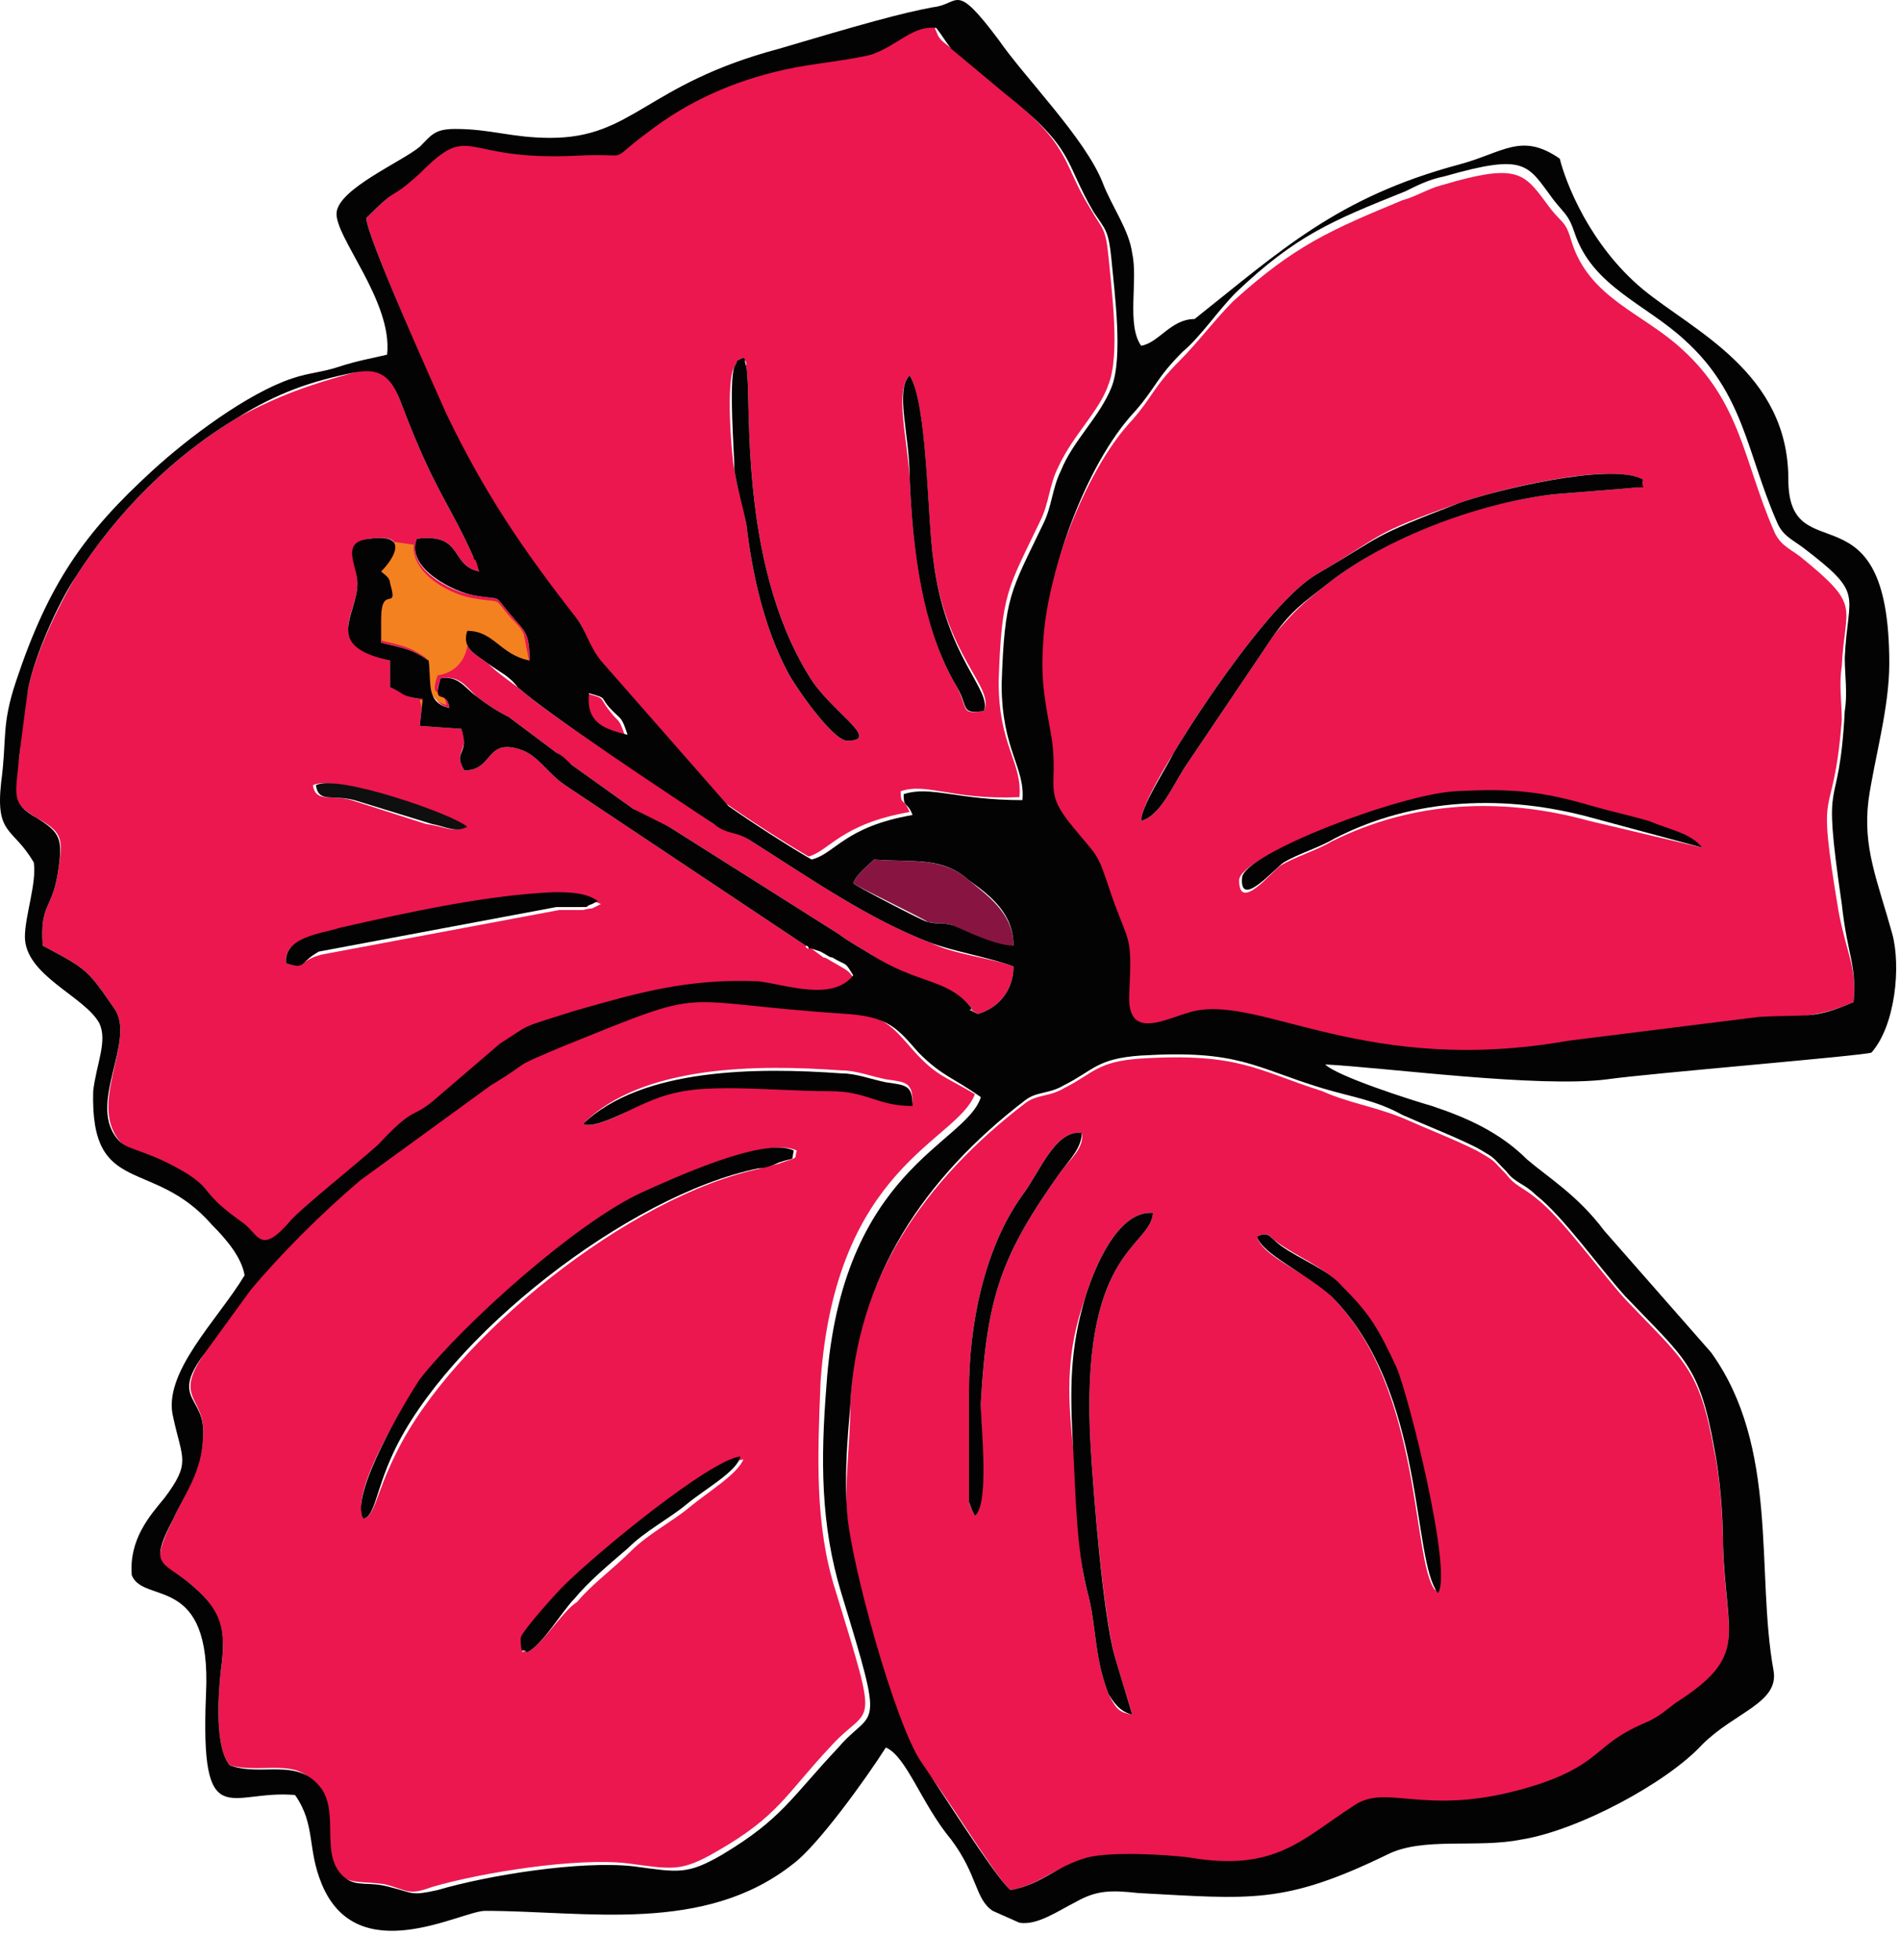
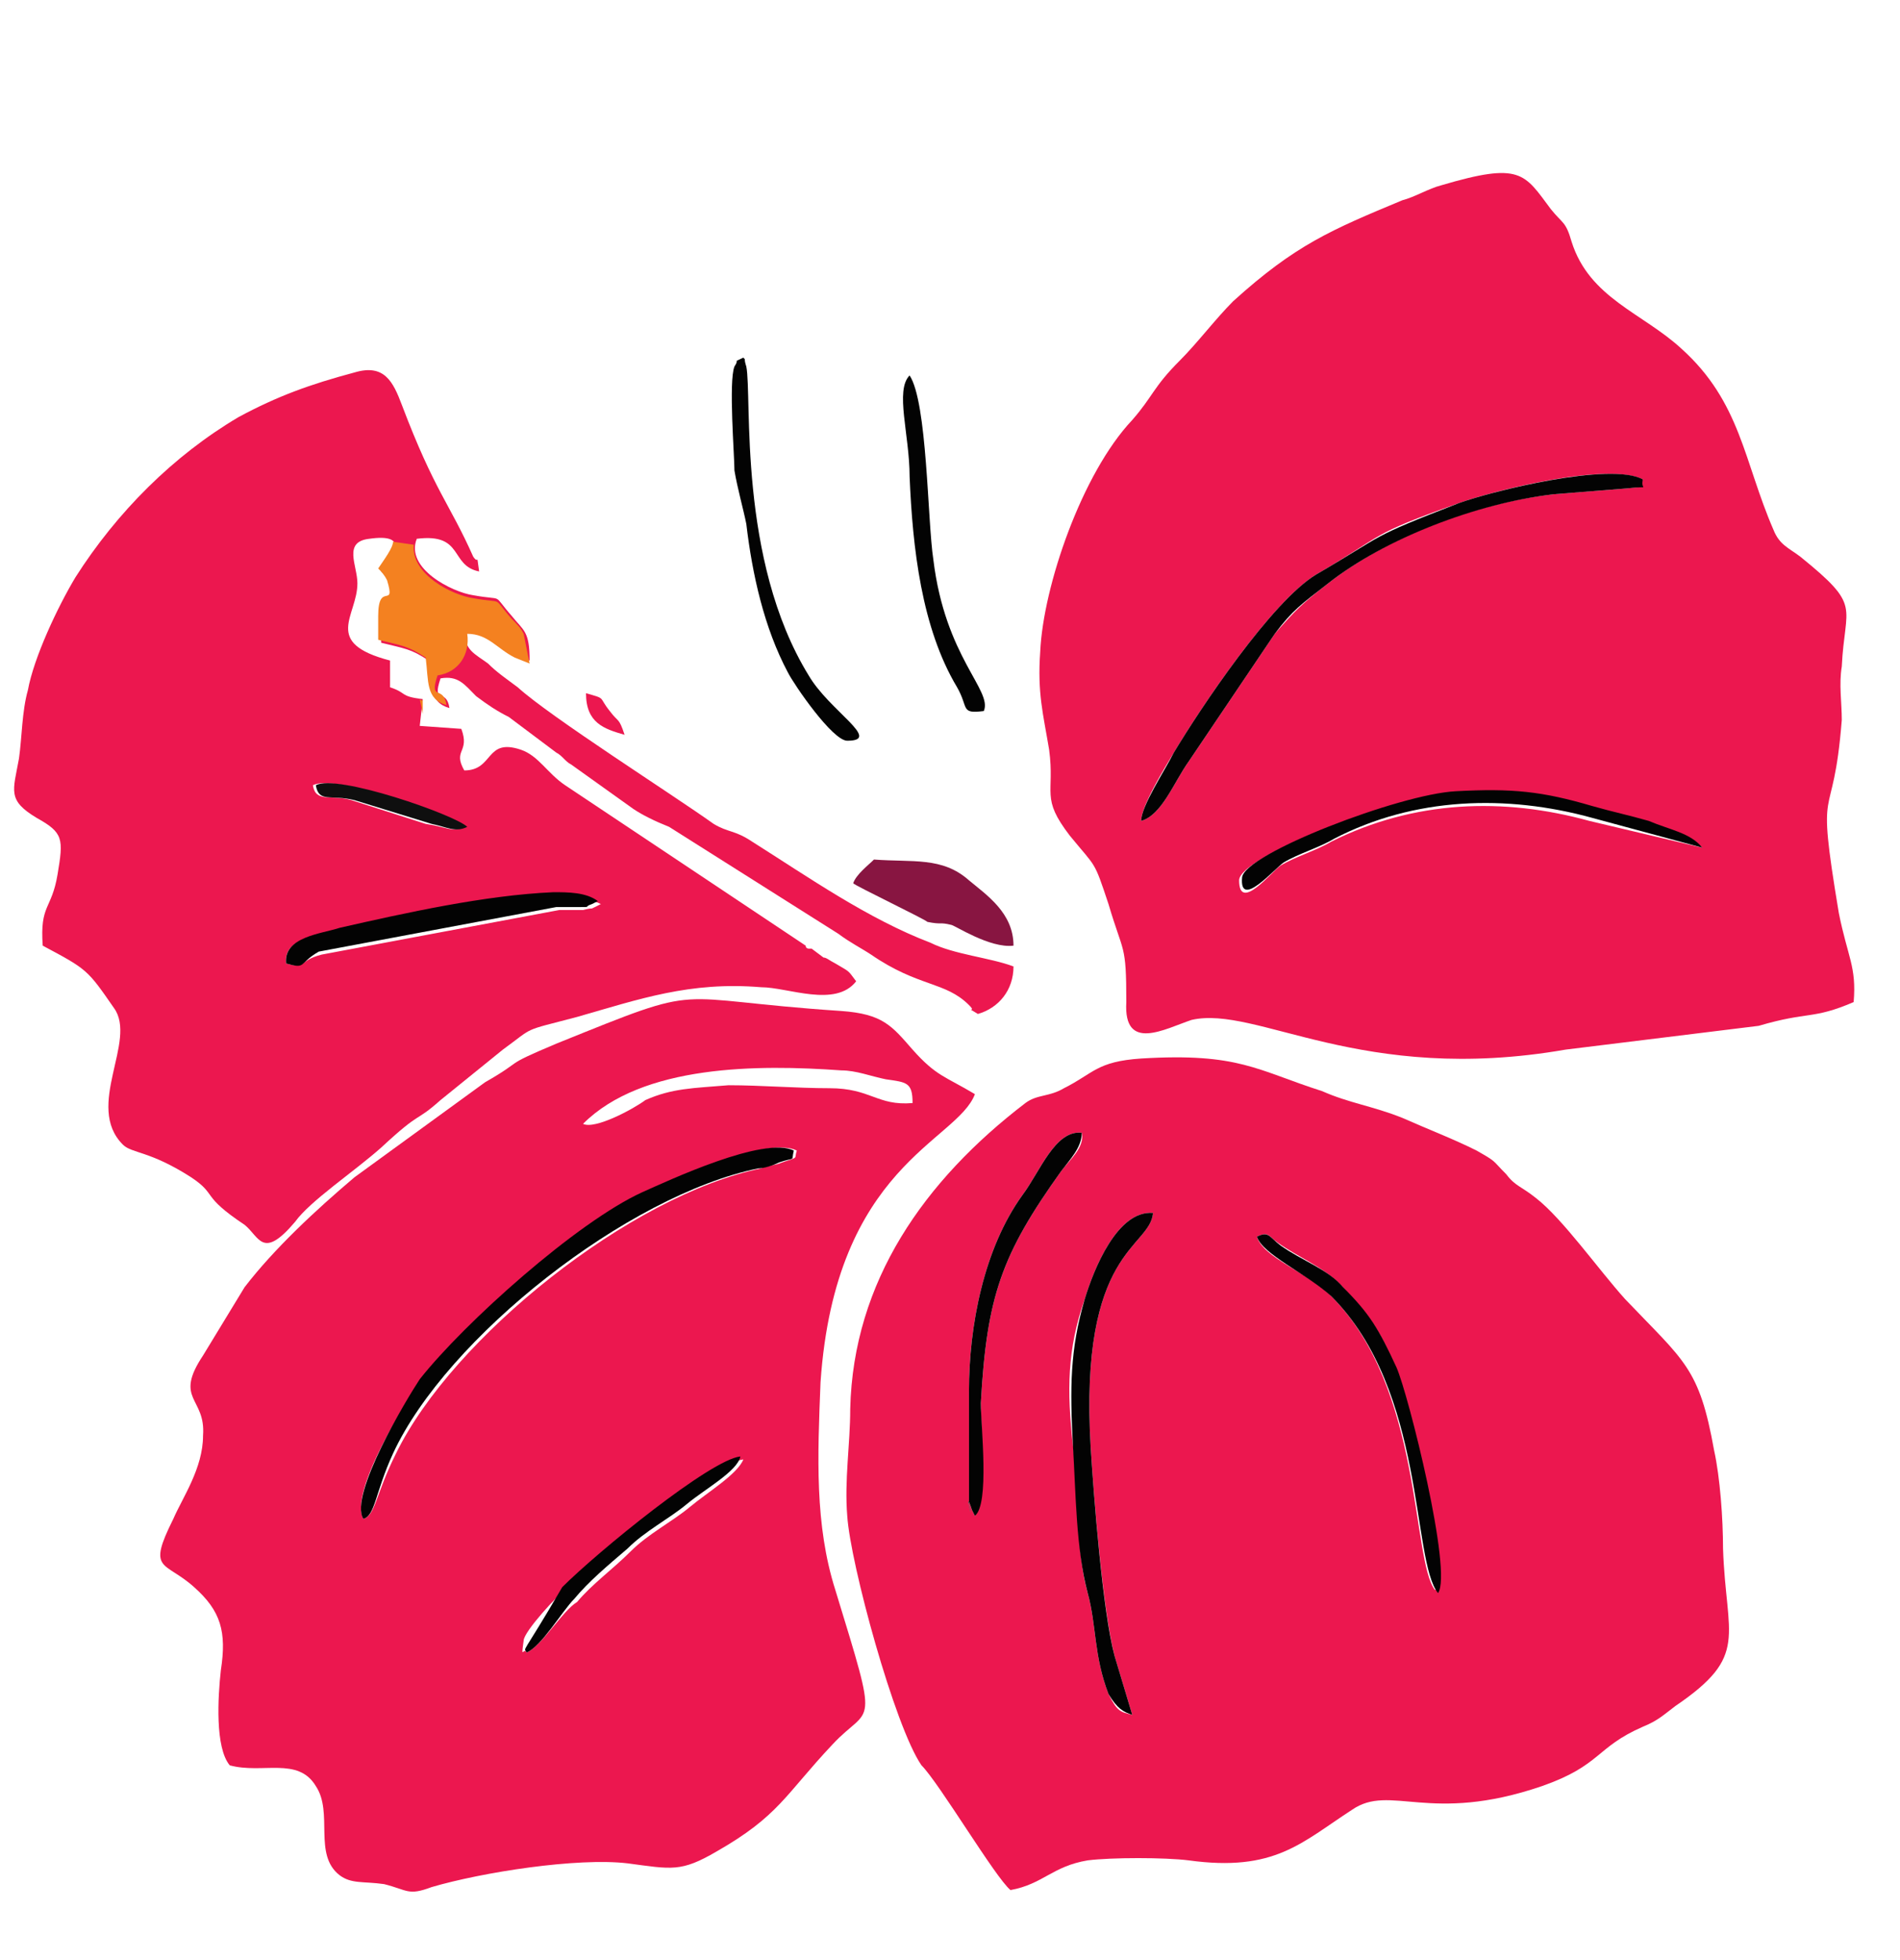
<svg xmlns="http://www.w3.org/2000/svg" width="64" height="66" viewBox="0 0 64 66" fill="none">
  <path fill-rule="evenodd" clip-rule="evenodd" d="M34.039 63.642C35.139 63.441 35.439 62.842 36.639 62.642C37.439 62.541 39.239 62.541 40.039 62.642C42.939 63.041 43.839 62.041 45.539 60.941C46.839 60.041 48.139 61.441 51.939 60.142C53.939 59.441 53.739 58.842 55.339 58.142C55.839 57.941 56.039 57.742 56.439 57.441C58.939 55.742 58.139 55.142 58.039 52.142C58.039 51.142 57.939 49.742 57.739 48.842C57.239 46.041 56.739 45.842 54.739 43.742C53.839 42.742 52.639 41.041 51.739 40.342C51.239 39.941 51.039 39.941 50.739 39.541C50.239 39.041 50.439 39.142 49.739 38.742C48.939 38.342 48.139 38.041 47.239 37.642C46.239 37.242 45.439 37.142 44.539 36.742C42.339 36.041 41.739 35.441 38.439 35.642C36.939 35.742 36.839 36.142 35.839 36.642C35.339 36.941 34.939 36.842 34.539 37.142C31.139 39.742 28.739 43.142 28.639 47.441C28.639 48.642 28.439 49.842 28.539 51.041C28.639 52.642 30.139 58.142 31.039 59.441C31.639 60.041 33.539 63.242 34.039 63.642ZM32.739 50.842C32.439 49.941 32.839 51.541 32.639 50.642V46.842C32.639 44.642 33.139 42.041 34.439 40.242C35.039 39.441 35.539 38.041 36.439 38.142C36.539 38.642 36.039 39.041 35.739 39.441C33.739 42.242 33.239 43.642 33.039 47.242C33.039 48.041 33.239 50.642 32.839 51.041L32.739 50.842ZM38.139 57.742C37.739 57.642 37.639 57.642 37.339 57.041C36.839 55.742 36.939 54.742 36.639 53.642C36.239 52.242 36.339 50.342 36.139 48.642C35.939 46.842 35.939 45.441 36.539 43.742C36.839 42.742 37.639 40.742 38.839 40.842C38.739 42.041 36.339 42.041 36.739 48.742C36.839 50.342 37.139 54.142 37.539 55.742L38.139 57.742ZM44.839 43.642C44.039 42.842 42.539 42.342 42.339 41.642C42.739 41.441 42.739 41.642 43.039 41.842C43.739 42.342 44.539 42.642 45.139 43.242C46.039 44.242 46.439 44.642 46.939 45.941C47.339 46.842 48.939 52.842 48.339 53.541C47.539 52.541 47.939 46.742 44.839 43.642Z" fill="#EC174F" />
  <path fill-rule="evenodd" clip-rule="evenodd" d="M62.439 33.742C62.539 32.542 62.239 32.242 61.939 30.742C61.139 25.942 61.739 28.042 62.039 24.242C62.039 23.642 61.939 23.042 62.039 22.442C62.139 20.342 62.739 20.442 60.639 18.742C60.239 18.442 59.939 18.342 59.739 17.842C58.739 15.542 58.639 13.542 56.639 11.742C55.339 10.542 53.539 10.042 52.939 8.142C52.739 7.442 52.639 7.542 52.239 7.042C51.339 5.842 51.239 5.442 48.539 6.242C48.139 6.342 47.639 6.642 47.239 6.742C44.839 7.742 43.639 8.242 41.539 10.142C40.939 10.742 40.339 11.542 39.739 12.142C38.839 13.042 38.839 13.342 38.139 14.142C36.439 15.942 35.139 19.742 35.039 21.942C34.939 23.342 35.139 24.042 35.339 25.242C35.539 26.742 35.039 26.842 36.039 28.142C36.939 29.242 36.839 28.942 37.339 30.442C37.839 32.142 37.939 31.742 37.939 33.742C37.839 35.442 39.239 34.642 40.139 34.342C42.339 33.842 45.839 36.542 52.739 35.342L59.239 34.542C60.939 34.042 61.039 34.342 62.439 33.742ZM38.439 27.642C38.439 27.142 39.239 25.842 39.539 25.342C40.439 23.842 42.839 20.242 44.339 19.342C46.739 17.942 46.039 18.042 49.139 16.942C50.239 16.542 54.139 15.542 55.339 16.142C55.139 16.542 55.539 16.342 54.839 16.442L52.339 16.642C49.639 16.942 46.639 18.142 44.739 19.642C43.839 20.342 43.639 20.542 42.939 21.342L40.039 25.642C39.539 26.342 39.139 27.442 38.439 27.642ZM57.339 28.542L53.539 27.642C50.639 26.842 47.639 26.942 44.839 28.342C44.339 28.642 43.639 28.842 43.139 29.142C42.839 29.342 41.739 30.742 41.739 29.642C41.739 28.842 46.939 26.842 48.939 26.742C50.839 26.642 51.939 26.842 53.539 27.242C54.339 27.442 54.739 27.542 55.439 27.742C56.239 27.942 56.939 28.142 57.339 28.542Z" fill="#EC174F" />
  <path fill-rule="evenodd" clip-rule="evenodd" d="M7.739 59.442C8.839 59.742 10.039 59.142 10.639 60.142C11.239 61.042 10.539 62.442 11.439 63.142C11.839 63.442 12.239 63.342 12.939 63.442C13.739 63.642 13.739 63.842 14.539 63.542C16.239 63.042 19.439 62.542 21.139 62.742C22.639 62.942 22.939 63.042 24.139 62.342C26.239 61.142 26.439 60.442 28.039 58.742C29.339 57.342 29.639 58.442 28.139 53.542C27.439 51.342 27.539 49.042 27.639 46.542C28.139 39.242 32.239 38.442 32.839 36.842C31.839 36.242 31.539 36.242 30.739 35.342C30.039 34.542 29.739 34.142 28.339 34.042C22.339 33.642 23.939 33.042 18.739 35.142C16.839 35.942 17.739 35.642 16.339 36.442L11.939 39.642C10.639 40.742 9.239 42.042 8.239 43.342L6.839 45.642C5.839 47.142 6.939 47.042 6.839 48.342C6.839 49.442 6.139 50.442 5.839 51.142C4.939 52.942 5.539 52.542 6.539 53.442C7.439 54.242 7.639 54.942 7.439 56.242C7.339 57.142 7.239 58.842 7.739 59.442ZM19.639 37.842C21.639 35.842 25.539 35.842 28.339 36.042C28.839 36.042 29.339 36.242 29.839 36.342C30.539 36.442 30.739 36.442 30.739 37.142C29.539 37.242 29.339 36.642 27.939 36.642C26.839 36.642 25.639 36.542 24.539 36.542C23.339 36.642 22.639 36.642 21.739 37.042C21.339 37.342 20.039 38.042 19.639 37.842ZM12.239 51.142C11.739 50.242 13.739 47.042 14.239 46.442C15.739 44.542 19.639 41.142 21.739 40.142C22.639 39.742 25.839 38.242 26.839 38.742C26.739 39.042 26.939 38.942 26.339 39.142C26.139 39.242 25.839 39.242 25.639 39.342C21.239 40.242 15.239 45.042 13.339 48.942C12.639 50.342 12.639 51.042 12.239 51.142ZM17.739 55.642C17.639 55.442 17.539 55.942 17.639 55.242C17.639 54.942 18.839 53.642 19.039 53.542C20.239 52.342 24.039 49.242 25.039 49.142C24.839 49.642 23.839 50.242 23.239 50.742C22.639 51.242 21.839 51.642 21.239 52.242C20.639 52.842 19.939 53.342 19.439 53.942C18.939 54.242 18.239 55.442 17.739 55.642Z" fill="#EC174F" />
-   <path fill-rule="evenodd" clip-rule="evenodd" d="M12.339 7.342C12.339 7.942 14.639 13.042 14.939 13.842C16.239 16.542 17.439 18.442 19.339 20.742C19.739 21.142 19.739 21.642 20.139 22.142L24.439 27.042C25.139 27.542 26.539 28.442 27.239 28.842C27.939 28.642 28.339 27.742 30.639 27.342C30.439 26.842 30.339 27.142 30.339 26.642C31.239 26.342 32.039 26.942 34.339 26.842C34.439 25.642 33.639 25.142 33.639 22.942C33.739 19.942 33.939 19.842 35.039 17.542C35.339 16.942 35.339 16.342 35.639 15.742C36.139 14.642 37.039 13.842 37.339 12.942C37.739 11.942 37.439 9.742 37.339 8.642C37.239 7.642 37.139 7.742 36.739 7.042C35.739 5.442 36.139 4.942 33.739 3.042L31.939 1.542C31.539 1.242 31.639 1.242 31.439 0.842C30.639 0.742 30.139 1.542 29.239 1.742C28.439 1.942 27.239 2.042 26.339 2.242C24.539 2.642 23.139 3.342 21.739 4.342C20.339 5.442 21.339 5.042 19.339 5.142C15.339 5.342 15.839 3.942 14.039 5.742C13.039 6.842 13.539 6.142 12.339 7.342ZM30.639 12.642C31.239 13.542 31.239 17.642 31.439 18.842C31.839 22.142 33.539 23.142 33.139 23.942C32.339 24.042 32.639 23.942 32.239 23.142C31.039 21.142 30.739 18.342 30.639 16.042C30.539 14.642 30.139 13.142 30.639 12.642ZM25.039 12.042C25.139 12.242 25.139 12.142 25.139 12.342C25.339 13.342 24.839 18.842 27.239 22.742C27.939 23.942 29.739 24.942 28.539 24.942C28.039 24.942 26.739 23.042 26.539 22.642C25.739 21.142 25.339 19.342 25.139 17.642C25.039 17.042 24.839 16.442 24.739 15.842C24.639 15.342 24.439 12.842 24.739 12.342C24.939 12.042 24.639 12.242 25.039 12.042Z" fill="#EC174F" />
  <path fill-rule="evenodd" clip-rule="evenodd" d="M1.439 31.842C2.939 32.642 2.939 32.642 3.839 33.942C4.639 35.042 2.839 37.242 4.139 38.542C4.439 38.842 5.039 38.742 6.439 39.642C7.339 40.242 6.739 40.242 8.239 41.242C8.739 41.642 8.839 42.442 9.939 41.142C10.439 40.442 11.939 39.442 12.839 38.642C14.239 37.342 13.939 37.842 14.839 37.042L16.939 35.342C18.039 34.542 17.539 34.742 19.439 34.242C21.539 33.642 23.239 33.042 25.639 33.242C26.539 33.242 28.139 33.942 28.839 33.042C28.539 32.642 28.639 32.742 28.139 32.442C27.939 32.342 27.839 32.242 27.739 32.242L27.339 31.942H27.239C27.239 31.942 27.139 31.942 27.139 31.842L19.039 26.442C18.439 26.042 18.139 25.442 17.539 25.242C16.339 24.842 16.639 25.942 15.639 25.942C15.239 25.242 15.839 25.342 15.539 24.542L14.139 24.442L14.239 23.542C13.439 23.442 13.739 23.342 13.139 23.142V22.242C10.839 21.642 12.039 20.742 12.039 19.642C12.039 19.042 11.539 18.242 12.439 18.142C13.839 17.942 13.239 18.742 12.839 19.242C12.939 19.342 13.039 19.442 13.139 19.642C13.439 20.642 12.839 19.642 12.839 20.842C12.839 20.942 12.839 21.442 12.839 21.642C13.639 21.842 13.839 21.842 14.439 22.242C14.539 23.042 14.439 23.642 15.139 23.842C15.039 23.142 14.539 23.742 14.839 22.842C15.439 22.742 15.639 23.042 16.039 23.442C16.439 23.742 16.739 23.942 17.139 24.142L18.739 25.342C18.939 25.442 19.039 25.642 19.239 25.742L21.339 27.242C21.639 27.442 22.039 27.642 22.539 27.842L28.239 31.442C28.639 31.742 29.039 31.942 29.339 32.142C30.939 33.242 31.839 33.042 32.639 33.842C32.939 34.142 32.439 33.842 32.939 34.142C33.639 33.942 34.139 33.342 34.139 32.542C33.339 32.242 32.139 32.142 31.339 31.742C29.239 30.942 27.239 29.542 25.339 28.342C24.739 27.942 24.539 28.042 24.039 27.742C22.639 26.742 18.539 24.142 17.439 23.142C17.039 22.842 16.739 22.642 16.439 22.342C16.039 22.042 15.539 21.842 15.739 21.242C16.639 21.242 16.839 22.042 17.839 22.242C17.839 21.242 17.639 21.242 17.239 20.742C16.539 19.942 17.039 20.242 15.939 20.042C15.239 19.942 13.639 19.142 14.039 18.142C15.639 17.942 15.139 19.042 16.139 19.242C16.039 18.542 16.139 19.042 15.939 18.742C15.139 16.942 14.639 16.542 13.539 13.642C13.239 12.842 12.939 12.242 11.939 12.542C10.439 12.942 9.339 13.342 8.039 14.042C5.839 15.342 3.939 17.242 2.539 19.442C1.939 20.442 1.139 22.142 0.939 23.242C0.739 23.942 0.739 24.842 0.639 25.542C0.439 26.642 0.239 26.942 1.239 27.542C2.139 28.042 2.139 28.242 1.939 29.442C1.739 30.642 1.339 30.442 1.439 31.842ZM10.539 26.442C11.239 26.042 15.239 27.442 15.639 27.842C15.239 28.042 15.039 27.842 14.339 27.742L11.839 26.942C11.139 26.742 10.639 27.042 10.539 26.442ZM9.639 32.442C9.539 31.542 10.739 31.542 11.539 31.342C13.739 30.842 16.439 30.142 18.739 30.142C19.239 30.142 19.839 30.242 20.239 30.442L20.039 30.542C19.839 30.642 20.039 30.542 19.639 30.642C19.439 30.642 19.039 30.642 18.839 30.642L10.839 32.142C10.039 32.342 10.339 32.642 9.639 32.442Z" fill="#EC174F" />
  <path fill-rule="evenodd" clip-rule="evenodd" d="M38.439 27.642C39.139 27.442 39.539 26.342 40.039 25.642L42.939 21.342C43.539 20.542 43.839 20.342 44.739 19.642C46.639 18.142 49.739 16.942 52.339 16.642L54.839 16.442C55.639 16.342 55.239 16.542 55.339 16.142C54.239 15.542 50.239 16.542 49.139 16.942C46.039 18.142 46.739 17.942 44.339 19.342C42.839 20.242 40.439 23.842 39.539 25.342C39.239 25.942 38.439 27.142 38.439 27.642Z" fill="#030303" />
  <path fill-rule="evenodd" clip-rule="evenodd" d="M38.139 57.742L37.539 55.742C37.139 54.242 36.839 50.342 36.739 48.742C36.339 42.042 38.739 42.042 38.839 40.842C37.639 40.742 36.839 42.742 36.539 43.742C36.039 45.442 36.039 46.742 36.139 48.642C36.239 50.242 36.239 52.142 36.639 53.642C36.939 54.742 36.839 55.742 37.339 57.042C37.639 57.542 37.839 57.642 38.139 57.742Z" fill="#030303" />
  <path fill-rule="evenodd" clip-rule="evenodd" d="M12.239 51.142C12.639 51.041 12.639 50.242 13.239 48.941C15.039 45.041 21.139 40.242 25.539 39.342C25.739 39.342 26.039 39.242 26.239 39.142C26.839 38.941 26.639 39.142 26.739 38.742C25.739 38.242 22.539 39.742 21.639 40.142C19.439 41.142 15.639 44.541 14.139 46.441C13.739 47.041 11.739 50.342 12.239 51.142Z" fill="#030303" />
  <path fill-rule="evenodd" clip-rule="evenodd" d="M28.739 29.742C28.839 29.842 31.139 30.942 31.239 31.042C31.739 31.142 31.639 31.042 32.039 31.142C32.139 31.142 33.339 31.942 34.139 31.842C34.139 30.742 33.239 30.142 32.639 29.642C31.739 28.842 30.739 29.042 29.439 28.942C29.239 29.142 28.839 29.442 28.739 29.742Z" fill="#881541" />
  <path fill-rule="evenodd" clip-rule="evenodd" d="M57.339 28.541C56.939 28.041 56.239 27.942 55.539 27.642C54.839 27.442 54.339 27.341 53.639 27.142C51.939 26.642 50.939 26.541 49.039 26.642C47.139 26.741 41.939 28.741 41.839 29.541C41.739 30.642 42.939 29.241 43.239 29.041C43.739 28.741 44.439 28.541 44.939 28.241C47.639 26.841 50.739 26.741 53.639 27.541L57.339 28.541Z" fill="#030303" />
  <path fill-rule="evenodd" clip-rule="evenodd" d="M24.739 12.342C24.539 12.842 24.739 15.342 24.739 15.842C24.839 16.442 25.039 17.142 25.139 17.642C25.339 19.342 25.739 21.142 26.539 22.642C26.739 23.042 28.039 24.942 28.539 24.942C29.739 24.942 27.939 23.942 27.239 22.742C24.839 18.842 25.339 13.342 25.139 12.342C25.039 12.042 25.139 12.142 25.039 12.042C24.639 12.242 24.939 12.042 24.739 12.342Z" fill="#030303" />
  <path fill-rule="evenodd" clip-rule="evenodd" d="M32.839 51.042C33.339 50.642 33.039 48.042 33.039 47.242C33.239 43.642 33.739 42.242 35.739 39.442C36.039 39.042 36.439 38.642 36.439 38.142C35.539 38.042 35.039 39.442 34.439 40.242C33.139 42.042 32.639 44.642 32.639 46.842V50.642C32.839 51.542 32.439 49.942 32.739 50.842L32.839 51.042Z" fill="#030303" />
  <path fill-rule="evenodd" clip-rule="evenodd" d="M42.339 41.642C42.539 42.242 43.939 42.842 44.839 43.642C48.039 46.842 47.539 52.541 48.439 53.642C48.939 52.941 47.439 46.941 47.039 46.041C46.439 44.742 46.139 44.242 45.239 43.342C44.739 42.742 43.839 42.441 43.139 41.941C42.739 41.642 42.739 41.441 42.339 41.642Z" fill="#030303" />
  <path fill-rule="evenodd" clip-rule="evenodd" d="M9.639 32.442C10.339 32.642 10.039 32.442 10.739 32.042L18.739 30.542C19.039 30.542 19.339 30.542 19.539 30.542C19.939 30.542 19.639 30.542 19.939 30.442L20.139 30.342C19.739 30.042 19.139 30.042 18.639 30.042C16.339 30.142 13.639 30.742 11.439 31.242C10.839 31.442 9.539 31.542 9.639 32.442Z" fill="#030303" />
  <path fill-rule="evenodd" clip-rule="evenodd" d="M32.239 23.142C32.639 23.842 32.339 24.042 33.139 23.942C33.439 23.242 31.839 22.142 31.439 18.842C31.239 17.542 31.239 13.542 30.639 12.642C30.139 13.142 30.639 14.642 30.639 16.042C30.739 18.442 31.039 21.142 32.239 23.142Z" fill="#030303" />
-   <path fill-rule="evenodd" clip-rule="evenodd" d="M19.639 37.842C20.039 38.042 21.239 37.342 21.739 37.142C22.639 36.742 23.339 36.642 24.539 36.642C25.639 36.642 26.839 36.742 27.939 36.742C29.239 36.742 29.539 37.242 30.739 37.242C30.739 36.542 30.539 36.542 29.839 36.442C29.339 36.342 28.839 36.142 28.339 36.142C25.539 35.942 21.639 35.942 19.639 37.842Z" fill="#030303" />
-   <path fill-rule="evenodd" clip-rule="evenodd" d="M17.739 55.642C18.239 55.442 18.939 54.242 19.339 53.842C19.839 53.242 20.439 52.742 21.139 52.142C21.739 51.542 22.539 51.142 23.139 50.642C23.739 50.142 24.839 49.542 24.939 49.042C23.939 49.142 20.139 52.242 18.939 53.442C18.839 53.542 17.639 54.842 17.539 55.142C17.539 55.842 17.639 55.442 17.739 55.642Z" fill="#030303" />
+   <path fill-rule="evenodd" clip-rule="evenodd" d="M17.739 55.642C18.239 55.442 18.939 54.242 19.339 53.842C19.839 53.242 20.439 52.742 21.139 52.142C21.739 51.542 22.539 51.142 23.139 50.642C23.739 50.142 24.839 49.542 24.939 49.042C23.939 49.142 20.139 52.242 18.939 53.442C17.539 55.842 17.639 55.442 17.739 55.642Z" fill="#030303" />
  <path fill-rule="evenodd" clip-rule="evenodd" d="M15.739 27.842C15.339 27.442 11.339 26.042 10.639 26.442C10.739 27.042 11.139 26.742 11.939 26.942L14.539 27.742C15.039 27.842 15.339 28.042 15.739 27.842Z" fill="#0F0F0F" />
  <path fill-rule="evenodd" clip-rule="evenodd" d="M21.039 24.742C20.839 24.142 20.839 24.342 20.539 23.942C20.139 23.442 20.439 23.542 19.739 23.342C19.739 24.342 20.339 24.542 21.039 24.742Z" fill="#EC174F" />
  <path fill-rule="evenodd" clip-rule="evenodd" d="M15.739 21.342C16.439 21.342 16.739 21.842 17.339 22.142L17.839 22.342L17.639 21.342C17.539 21.142 17.439 21.042 17.239 20.842C16.539 20.042 17.039 20.342 15.939 20.142C15.239 20.042 13.839 19.342 13.939 18.342L13.239 18.242C13.239 18.442 12.939 18.842 12.739 19.142C12.839 19.242 12.939 19.342 13.039 19.542C13.339 20.542 12.739 19.542 12.739 20.742C12.739 20.842 12.739 21.342 12.739 21.542C13.539 21.742 13.739 21.742 14.339 22.142C14.439 22.942 14.339 23.542 15.039 23.742C14.939 23.042 14.439 23.642 14.739 22.742C15.439 22.642 15.839 22.042 15.739 21.342ZM14.139 23.542L14.239 24.042V23.542C14.239 23.642 14.139 23.542 14.139 23.542Z" fill="#F48120" />
-   <path fill-rule="evenodd" clip-rule="evenodd" d="M38.439 11.642C37.939 10.942 38.339 9.442 38.139 8.542C38.039 7.742 37.439 6.942 37.139 6.142C36.539 4.642 34.539 2.642 33.639 1.342C32.139 -0.658 32.339 0.142 31.439 0.242C30.339 0.442 28.939 0.842 26.239 1.642C21.739 2.842 21.339 4.642 18.539 4.642C17.239 4.642 16.539 4.342 15.339 4.342C14.639 4.342 14.539 4.542 14.139 4.942C13.539 5.442 11.439 6.342 11.339 7.142C11.239 7.942 13.239 10.142 13.039 11.942C12.639 12.042 12.039 12.142 11.439 12.342C10.839 12.542 10.439 12.542 9.839 12.742C8.339 13.242 6.339 14.742 5.139 15.842C2.839 17.942 1.639 19.642 0.539 22.942C0.039 24.442 0.239 24.842 0.039 26.342C-0.161 28.142 0.439 27.842 1.139 29.042C1.239 29.742 0.839 30.842 0.839 31.542C0.839 32.842 2.839 33.542 3.339 34.442C3.639 35.042 3.239 35.842 3.139 36.742C3.039 40.342 5.139 38.942 7.139 41.242C7.639 41.742 8.139 42.342 8.239 42.942C7.339 44.442 5.439 46.242 5.839 47.742C6.139 49.142 6.439 49.242 5.539 50.442C5.039 51.042 4.339 51.842 4.439 53.042C4.839 54.042 7.139 52.942 6.939 57.042C6.739 61.842 7.739 60.242 9.939 60.442C10.639 61.442 10.339 62.242 10.839 63.442C12.039 66.342 15.539 64.342 16.339 64.342C19.739 64.342 23.739 65.142 26.739 62.742C27.539 62.142 29.139 59.942 29.839 58.842C30.539 59.142 31.039 60.742 32.039 61.942C32.939 63.142 32.839 63.942 33.439 64.342L34.339 64.742C34.939 64.842 35.639 64.342 36.239 64.042C36.939 63.642 37.439 63.642 38.339 63.742C42.139 63.942 43.239 64.142 46.739 62.442C47.939 61.842 49.739 62.242 51.239 61.942C53.139 61.642 56.139 60.042 57.339 58.742C58.439 57.642 59.939 57.342 59.739 56.242C59.139 52.942 59.939 48.742 57.639 45.542L54.039 41.442C53.139 40.242 52.139 39.642 51.439 39.042C50.539 38.142 49.439 37.642 48.239 37.242C47.539 37.042 45.039 36.242 44.639 35.842C46.639 35.942 51.839 36.642 54.139 36.342C55.539 36.142 62.839 35.542 63.039 35.442C63.839 34.542 64.039 32.542 63.739 31.442C63.239 29.642 62.739 28.542 62.939 26.942C63.139 25.542 63.639 23.842 63.639 22.342C63.639 16.142 60.239 19.342 60.239 16.142C60.239 12.542 57.039 11.142 55.339 9.742C53.539 8.242 52.739 6.142 52.539 5.342C51.239 4.442 50.639 5.142 49.139 5.542C45.039 6.642 43.139 8.442 40.239 10.742C39.439 10.742 39.039 11.542 38.439 11.642ZM12.339 7.342C13.539 6.142 13.039 6.842 14.139 5.842C15.939 4.042 15.439 5.442 19.439 5.242C21.439 5.142 20.339 5.542 21.839 4.442C23.139 3.442 24.639 2.742 26.439 2.342C27.339 2.142 28.539 2.042 29.339 1.842C30.239 1.542 30.739 0.842 31.539 0.942C31.839 1.342 31.739 1.242 32.039 1.642L33.839 3.142C36.239 5.042 35.839 5.442 36.839 7.142C37.239 7.742 37.339 7.742 37.439 8.742C37.539 9.842 37.839 12.042 37.439 13.042C37.039 14.042 36.139 14.842 35.739 15.842C35.439 16.442 35.439 17.042 35.139 17.642C34.039 19.942 33.839 20.042 33.739 23.042C33.739 25.242 34.539 25.842 34.439 26.942C32.239 26.942 31.339 26.442 30.439 26.742C30.439 27.242 30.539 26.942 30.739 27.442C28.439 27.842 28.139 28.742 27.339 28.942C26.639 28.542 25.239 27.642 24.539 27.142L20.239 22.242C19.839 21.742 19.739 21.242 19.439 20.842C17.639 18.542 16.339 16.642 15.039 13.942C14.639 13.042 12.339 7.942 12.339 7.342ZM1.439 31.842C1.339 30.442 1.739 30.642 1.939 29.442C2.139 28.242 2.039 28.042 1.239 27.542C0.339 27.042 0.539 26.742 0.639 25.542C0.739 24.742 0.839 23.942 0.939 23.242C1.139 22.142 1.939 20.342 2.539 19.442C3.939 17.242 5.839 15.342 8.039 14.042C9.339 13.242 10.439 12.842 11.939 12.542C12.939 12.342 13.239 12.842 13.539 13.642C14.639 16.542 15.139 16.942 15.939 18.742C16.039 19.042 15.939 18.542 16.139 19.242C15.139 19.042 15.639 17.942 14.039 18.142C13.639 19.142 15.339 19.942 15.939 20.042C17.039 20.242 16.539 19.942 17.239 20.742C17.639 21.242 17.839 21.242 17.839 22.242C16.839 22.042 16.639 21.242 15.739 21.242C15.539 21.842 16.039 22.042 16.439 22.342C16.839 22.642 17.139 22.742 17.439 23.142C18.439 24.042 22.539 26.742 24.039 27.742C24.539 28.142 24.739 27.942 25.339 28.342C27.239 29.542 29.239 30.942 31.339 31.742C32.139 32.042 33.339 32.242 34.139 32.542C34.139 33.342 33.639 33.942 32.939 34.142C32.339 33.842 32.939 34.142 32.639 33.842C31.839 32.942 30.939 33.142 29.339 32.142C29.039 31.942 28.639 31.742 28.239 31.442L22.539 27.842C22.139 27.642 21.739 27.442 21.339 27.242L19.239 25.742C19.039 25.542 18.939 25.442 18.739 25.342L17.139 24.142C16.739 23.942 16.439 23.742 16.039 23.442C15.639 23.142 15.439 22.742 14.839 22.842C14.539 23.842 15.039 23.142 15.139 23.842C14.339 23.642 14.539 23.042 14.439 22.242C13.839 21.842 13.639 21.842 12.839 21.642C12.839 21.442 12.839 20.942 12.839 20.842C12.839 19.642 13.439 20.642 13.139 19.642C13.139 19.442 12.939 19.342 12.839 19.242C13.239 18.842 13.839 17.942 12.439 18.142C11.439 18.242 12.039 19.042 12.039 19.642C12.039 20.742 10.839 21.742 13.139 22.242V23.142C13.639 23.342 13.439 23.442 14.239 23.542L14.139 24.442L15.539 24.542C15.839 25.442 15.239 25.242 15.639 25.942C16.639 25.942 16.339 24.842 17.539 25.242C18.139 25.442 18.439 26.042 19.039 26.442L27.139 31.842C27.139 31.842 27.239 31.842 27.239 31.942H27.339L27.639 32.042C27.839 32.142 27.939 32.242 28.039 32.242C28.539 32.542 28.439 32.342 28.739 32.842C28.039 33.742 26.439 33.142 25.539 33.042C23.139 32.942 21.439 33.442 19.339 34.042C17.439 34.642 17.939 34.442 16.839 35.142L14.739 36.942C13.839 37.742 14.039 37.142 12.739 38.542C11.839 39.342 10.439 40.442 9.839 41.042C8.739 42.342 8.739 41.542 8.139 41.142C6.739 40.142 7.239 40.142 6.339 39.542C5.039 38.742 4.339 38.742 4.039 38.442C2.839 37.242 4.639 35.042 3.839 33.942C2.939 32.642 2.939 32.642 1.439 31.842ZM62.439 33.742C61.039 34.342 60.939 34.142 59.239 34.242L52.839 35.042C46.039 36.242 42.539 33.542 40.239 34.042C39.339 34.242 37.939 35.142 38.039 33.442C38.139 31.442 38.039 31.842 37.439 30.142C36.939 28.642 37.039 28.942 36.139 27.842C35.139 26.642 35.639 26.542 35.439 24.942C35.239 23.742 35.039 23.042 35.139 21.642C35.239 19.442 36.539 15.642 38.239 13.842C38.939 13.042 38.939 12.742 39.839 11.842C40.439 11.342 41.039 10.442 41.639 9.842C43.639 7.942 44.839 7.442 47.339 6.442C47.739 6.242 48.139 6.042 48.639 5.942C51.439 5.142 51.439 5.542 52.339 6.742C52.739 7.242 52.839 7.242 53.039 7.842C53.639 9.642 55.439 10.242 56.739 11.442C58.739 13.242 58.839 15.242 59.839 17.542C60.039 18.042 60.339 18.142 60.739 18.442C62.839 20.042 62.239 19.942 62.139 22.142C62.139 22.742 62.239 23.342 62.139 23.942C61.939 27.742 61.339 25.642 62.039 30.442C62.239 32.242 62.539 32.442 62.439 33.742ZM19.839 23.342C20.539 23.542 20.139 23.442 20.639 23.942C20.939 24.242 20.939 24.142 21.139 24.742C20.339 24.542 19.739 24.342 19.839 23.342ZM34.139 31.842C33.439 31.842 32.139 31.142 32.039 31.142C31.639 31.042 31.639 31.142 31.239 31.042C31.139 31.042 28.839 29.842 28.739 29.742C28.839 29.442 29.239 29.142 29.439 28.942C30.839 29.042 31.739 28.842 32.639 29.642C33.339 30.142 34.139 30.742 34.139 31.842ZM7.739 59.442C7.239 58.842 7.339 57.142 7.439 56.242C7.639 54.842 7.439 54.242 6.539 53.442C5.539 52.542 4.939 52.842 5.839 51.142C6.139 50.442 6.839 49.542 6.839 48.342C6.939 47.042 5.739 47.142 6.839 45.642L8.439 43.442C9.439 42.242 10.839 40.842 12.139 39.742L16.539 36.542C18.039 35.642 17.039 36.042 18.939 35.242C24.139 33.142 22.439 33.742 28.539 34.142C29.939 34.242 30.239 34.642 30.939 35.442C31.739 36.242 32.039 36.242 33.039 36.942C32.539 38.542 28.339 39.342 27.839 46.642C27.639 49.142 27.639 51.342 28.339 53.642C29.839 58.542 29.439 57.442 28.239 58.842C26.639 60.542 26.339 61.242 24.339 62.442C23.139 63.142 22.839 63.042 21.339 62.842C19.539 62.642 16.439 63.142 14.739 63.642C13.839 63.842 13.939 63.742 13.139 63.542C12.439 63.342 12.039 63.542 11.639 63.242C10.739 62.542 11.439 61.142 10.839 60.242C10.039 59.142 8.839 59.842 7.739 59.442ZM34.039 63.642C33.539 63.242 31.539 60.042 31.039 59.342C30.139 58.042 28.639 52.542 28.539 50.942C28.439 49.742 28.539 48.542 28.639 47.342C28.839 43.042 31.139 39.642 34.539 37.042C34.939 36.742 35.339 36.842 35.839 36.542C36.839 36.042 36.939 35.642 38.439 35.542C41.739 35.342 42.239 35.942 44.539 36.642C45.539 36.942 46.339 37.042 47.239 37.542C48.139 37.942 48.939 38.242 49.739 38.642C50.439 39.042 50.239 38.942 50.739 39.442C51.039 39.842 51.339 39.842 51.739 40.242C52.639 40.942 53.839 42.642 54.739 43.642C56.739 45.742 57.239 45.942 57.739 48.742C57.939 49.742 58.039 51.042 58.039 52.042C58.139 55.142 58.939 55.742 56.439 57.342C56.039 57.642 55.839 57.842 55.339 58.042C53.739 58.742 53.939 59.342 51.939 60.042C48.039 61.342 46.739 59.942 45.539 60.842C43.839 61.942 42.939 63.042 40.039 62.542C39.239 62.442 37.439 62.342 36.639 62.542C35.539 62.842 35.139 63.442 34.039 63.642Z" fill="#030303" />
</svg>